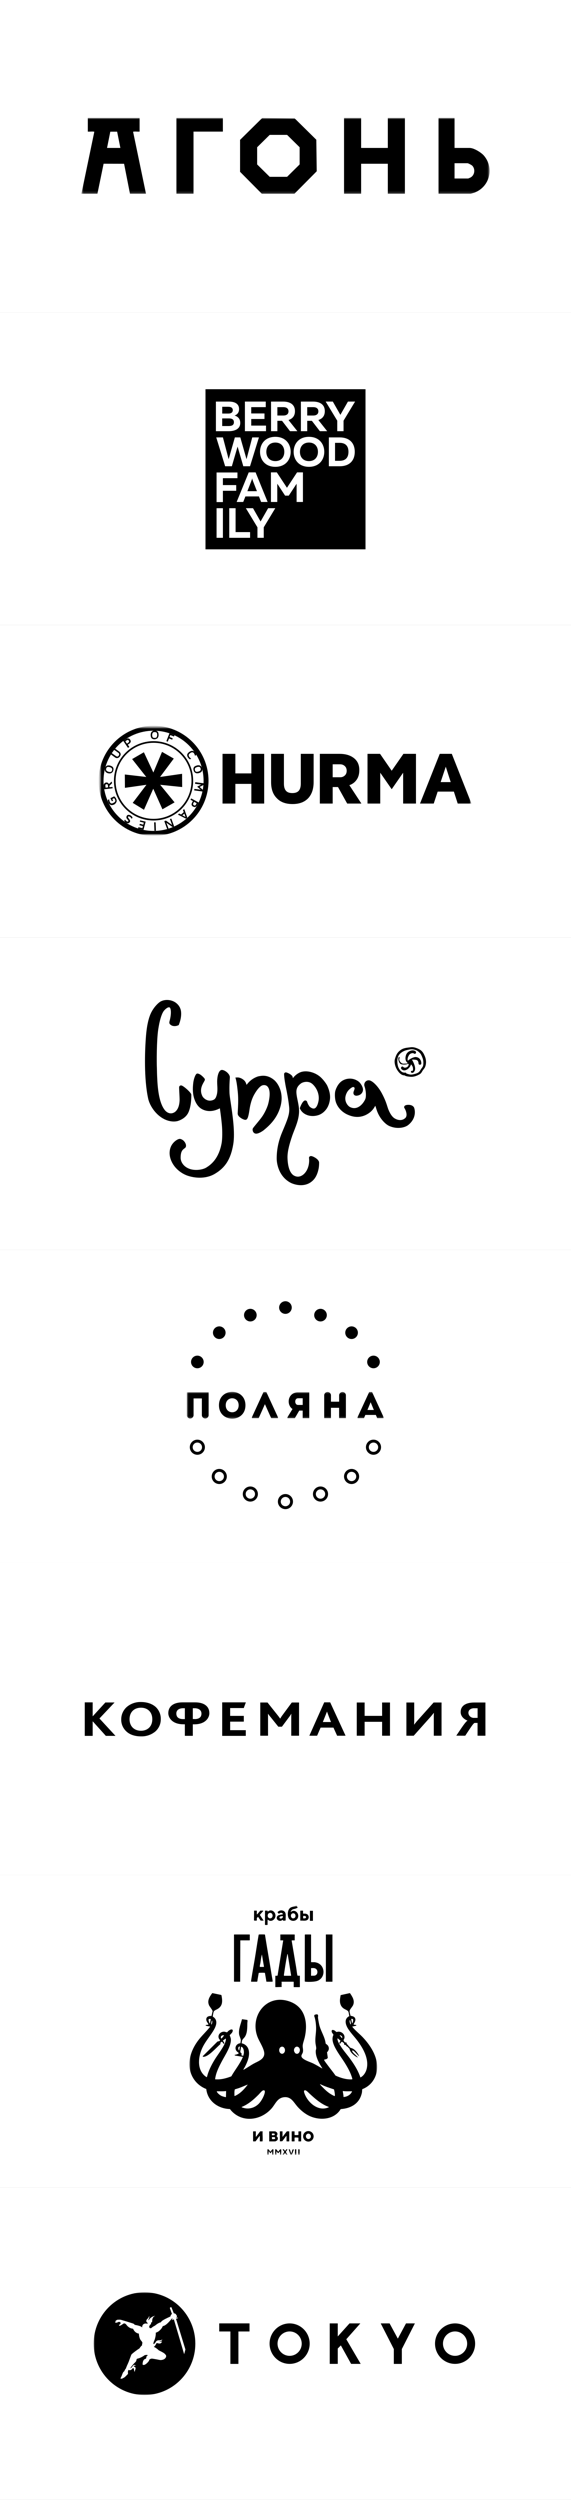
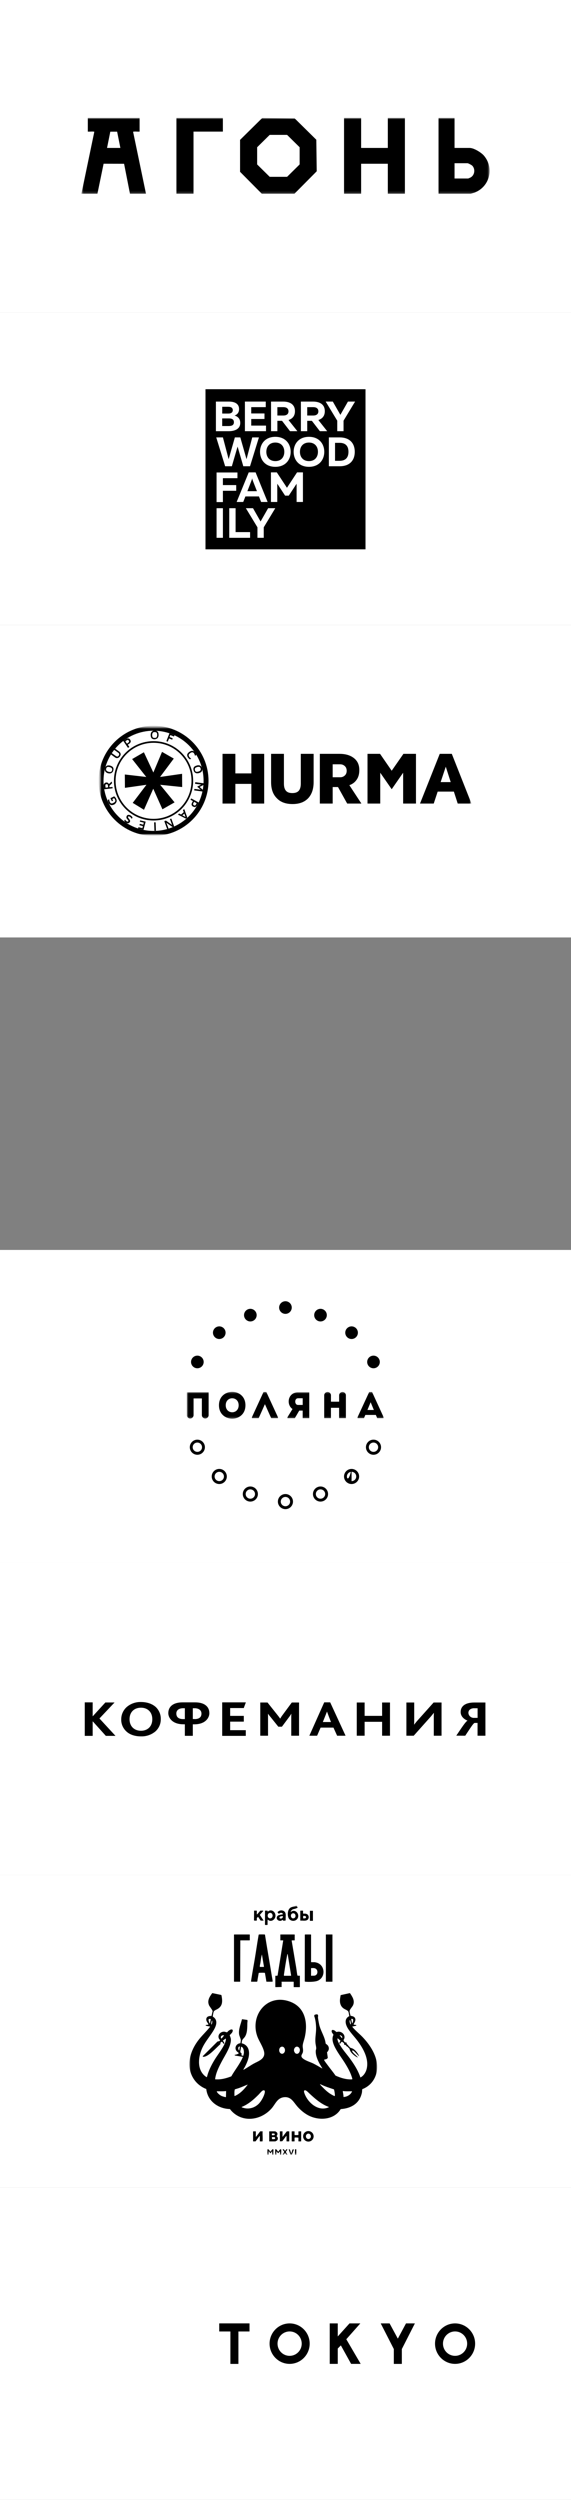
<svg xmlns="http://www.w3.org/2000/svg" width="256" height="1120" viewBox="0 0 256 1120" fill="none">
  <rect x="0" y="0" width="256" height="1120" fill="#808080" stroke="none" />
  <g clip-path="url(#clip0_4017_154127)">
    <path d="M256 0H0V140H256V0Z" fill="white" />
    <mask id="mask0_4017_154127" style="mask-type:luminance" maskUnits="userSpaceOnUse" x="36" y="52" width="184" height="35">
      <path d="M219.5 52.824H36.5V86.824H219.5V52.824Z" fill="white" />
    </mask>
    <g mask="url(#mask0_4017_154127)">
      <path d="M131.991 86.824H117.392L107.63 76.977V62.672L117.56 52.872L132.123 53.047L141.816 62.61L141.994 76.741L131.991 86.824ZM120.913 60.427L115.288 65.976V73.672L120.913 79.221H128.713L134.337 73.672V65.976L128.713 60.427H120.913Z" fill="black" />
      <path d="M36.5 86.824L42.23 59.3C42.287 58.827 42.242 59.008 41.889 58.963C41.111 58.863 40.174 59.034 39.371 58.963V52.824H62.585V58.963C61.782 59.034 60.845 58.863 60.066 58.963C59.714 59.008 59.668 58.827 59.726 59.3L65.456 86.824H58.276L55.633 73.377L46.45 73.351L43.677 86.822H36.5V86.824ZM47.988 66.283H53.972L52.513 58.987L49.457 58.994L47.988 66.283Z" fill="black" />
      <path d="M79.101 86.824V52.824H99.92V58.963H86.76V86.824H79.101Z" fill="black" />
      <path d="M154.249 86.824V52.824H161.908V66.283H173.873V52.824H181.532V86.824H173.873V73.365H161.908V86.824H154.249Z" fill="black" />
      <path d="M196.61 86.824V52.824H203.789V66.283H210.609C212.459 66.283 215.752 68.318 216.945 69.711C221.693 75.251 219.562 83.729 212.711 86.299L210.966 86.822H196.607L196.61 86.824ZM203.789 79.977H209.893C209.955 79.977 210.895 79.564 211.053 79.468C212.872 78.389 213.185 75.674 211.688 74.19C211.412 73.917 209.922 73.128 209.653 73.128H203.789V79.975V79.977Z" fill="black" />
    </g>
  </g>
  <g clip-path="url(#clip1_4017_154127)">
    <path d="M256 140H0V280H256V140Z" fill="white" />
    <path d="M163.87 246.115H92.13V174.375H163.87V246.115ZM97.094 240.952H99.938V227.685H97.094V240.952ZM102.779 240.952H112.122V238.393H105.623V227.685H102.779V240.952ZM110.23 227.685L115.424 236.251V240.952H118.246V236.251L123.42 227.685H120.217L116.825 233.636L113.434 227.685H110.23ZM97.094 224.947H99.936V219.888H105.905V217.328H99.936V214.239H106.456V211.681H97.094V224.947ZM106.097 224.896H109.047L110.031 222.415H116.097L117.062 224.896H119.988L114.588 211.632H111.518L106.097 224.896ZM121.471 224.896H124.314V216.711L127.82 222.056H129.47L132.977 216.729V224.896H135.817V211.632H133.184L128.653 218.53L124.104 211.632H121.471V224.896ZM113.048 214.267C113.11 214.621 113.205 214.97 113.332 215.307L115.194 220.065H110.911L112.744 215.307C112.888 214.974 112.99 214.624 113.048 214.267ZM123.452 195.705C118.871 195.705 116.581 198.916 116.581 202.428C116.581 205.939 118.871 209.15 123.452 209.15C128.033 209.15 130.324 205.937 130.324 202.428C130.324 198.919 128.033 195.705 123.452 195.705ZM138.521 195.705C133.939 195.705 131.648 198.916 131.648 202.428C131.648 205.939 133.942 209.15 138.521 209.15C143.099 209.15 145.389 205.937 145.389 202.428C145.389 198.919 143.099 195.705 138.521 195.705ZM100.94 208.893H103.949L106.517 200.084L109.084 208.893H112.096L116.086 195.966H113.093L110.525 205.734L107.738 195.966H105.298L102.511 205.734L99.943 195.966H96.95L100.94 208.893ZM147.44 208.893H152.276C156.876 208.893 159.055 206.176 159.055 202.428C159.055 198.68 156.876 195.966 152.276 195.966H147.44V208.893ZM123.452 198.272C126.137 198.272 127.467 200.156 127.467 202.428C127.467 204.7 126.15 206.586 123.452 206.586C120.755 206.586 119.406 204.697 119.406 202.428C119.406 200.159 120.755 198.272 123.452 198.272ZM138.521 198.272C141.199 198.272 142.545 200.156 142.545 202.428C142.545 204.7 141.218 206.586 138.521 206.586C135.823 206.586 134.474 204.697 134.474 202.428C134.474 200.159 135.823 198.272 138.521 198.272ZM152.276 198.403C154.844 198.403 156.229 199.768 156.229 202.428C156.229 205.088 154.844 206.456 152.276 206.456H150.21V198.403H152.276ZM96.799 193.191H102.502C104.814 193.191 107.714 192.481 107.714 189.467C107.714 187.517 106.482 186.549 105.176 186.171C106.349 185.772 107.185 184.824 107.185 183.271C107.184 180.996 105.42 179.916 102.598 179.916H96.799V193.191ZM134.899 193.178L137.743 193.184V188.538H139.826L143.41 193.184H146.688L142.727 188.179C144.338 187.665 145.626 186.511 145.626 184.236C145.626 180.882 142.936 179.916 140.358 179.916H134.899V193.178ZM109.802 193.178H119.26V190.675H112.644V187.719H118.576V185.237H112.644V182.411H119.146V179.911H109.802V193.178ZM121.516 193.178H124.359V188.533H126.445L130.025 193.178H133.319L129.342 188.179C130.954 187.665 132.242 186.511 132.242 184.236C132.242 180.882 129.552 179.916 126.975 179.916H121.516V193.178ZM151.202 188.478V193.178H154.024V188.478L159.199 179.911H155.996L152.604 185.862L149.212 179.911H146.009L151.202 188.478ZM102.611 187.458C103.747 187.458 104.867 187.727 104.867 189.166C104.867 190.605 103.729 190.871 102.46 190.871H99.621V187.458H102.611ZM127.107 182.411C128.302 182.411 129.342 182.941 129.342 184.287C129.342 185.633 128.302 186.165 127.107 186.165H124.359V182.411H127.107ZM140.502 182.411C141.694 182.411 142.737 182.941 142.737 184.287C142.737 185.633 141.694 186.165 140.502 186.165H137.743V182.411H140.502ZM102.356 182.247C103.606 182.247 104.364 182.739 104.364 183.763C104.364 184.787 103.582 185.279 102.502 185.279H99.64V182.247H102.356Z" fill="black" />
  </g>
  <g clip-path="url(#clip2_4017_154127)">
    <path d="M256 280H0V420H256V280Z" fill="white" />
    <mask id="mask1_4017_154127" style="mask-type:luminance" maskUnits="userSpaceOnUse" x="44" y="325" width="168" height="50">
      <path d="M211.405 325.467H44.595V374.181H211.405V325.467Z" fill="white" />
    </mask>
    <g mask="url(#mask1_4017_154127)">
      <mask id="mask2_4017_154127" style="mask-type:luminance" maskUnits="userSpaceOnUse" x="44" y="325" width="168" height="50">
        <path d="M211.405 325.467H44.595V374.181H211.405V325.467Z" fill="white" />
      </mask>
      <g mask="url(#mask2_4017_154127)">
        <path d="M81.629 346.68L71.763 348.097L77.913 339.86L72.647 336.849L68.754 346.104L64.506 337.026L59.241 340.082L65.568 348.097L55.966 346.99L56.011 352.969L65.656 351.596L59.506 359.7L64.55 362.8L68.71 353.367L72.824 362.579L78.267 359.479L71.807 351.596L81.674 352.614L81.629 346.68ZM51.232 360.409C50.967 360.542 50.701 360.63 50.435 360.674C50.214 360.719 49.993 360.719 49.816 360.674C49.639 360.63 49.462 360.542 49.329 360.453C49.197 360.364 49.064 360.232 48.975 360.099C48.887 359.966 48.798 359.833 48.71 359.656C48.533 359.302 48.4 358.859 48.356 358.372L48.931 358.106C48.975 358.549 49.064 358.992 49.241 359.302C49.285 359.434 49.374 359.523 49.418 359.612C49.462 359.7 49.551 359.789 49.639 359.833C49.728 359.922 49.86 359.966 49.949 359.966C50.082 359.966 50.214 359.966 50.347 359.922C50.524 359.877 50.701 359.833 50.878 359.7C51.099 359.612 51.232 359.479 51.365 359.39C51.498 359.257 51.586 359.169 51.63 359.08C51.674 358.992 51.719 358.859 51.719 358.77C51.719 358.637 51.719 358.549 51.674 358.46C51.63 358.372 51.586 358.239 51.542 358.15C51.453 357.973 51.321 357.796 51.144 357.574L50.347 357.973L50.701 358.726L50.17 358.992L49.506 357.619L51.188 356.777C51.586 357.087 51.896 357.442 52.073 357.884C52.161 358.062 52.205 358.194 52.25 358.372C52.294 358.504 52.294 358.682 52.294 358.859C52.294 359.036 52.25 359.213 52.161 359.39C52.073 359.567 51.984 359.744 51.807 359.877C51.719 360.143 51.498 360.276 51.232 360.409ZM50.48 353.19L46.719 353.589L46.542 352.127C46.498 351.684 46.542 351.33 46.763 351.064C46.94 350.799 47.25 350.622 47.604 350.577C48.179 350.533 48.577 350.754 48.798 351.286L50.126 350.134L50.214 350.932L49.02 352.083L49.108 352.703L50.435 352.57L50.48 353.19ZM48.489 352.747L48.4 351.994C48.356 351.773 48.312 351.596 48.223 351.463C48.135 351.33 47.958 351.286 47.736 351.33C47.515 351.374 47.338 351.419 47.294 351.596C47.25 351.729 47.206 351.906 47.25 352.172L47.338 352.924L48.489 352.747ZM48.533 346.459C48.223 346.37 47.958 346.282 47.781 346.149C47.559 346.016 47.427 345.883 47.294 345.75C47.206 345.617 47.117 345.44 47.073 345.263C47.029 345.086 47.029 344.909 47.029 344.776C47.029 344.599 47.073 344.466 47.117 344.289C47.161 344.067 47.206 343.934 47.25 343.757C47.294 343.58 47.427 343.492 47.515 343.359C47.648 343.226 47.781 343.137 47.958 343.049C48.135 342.96 48.356 342.916 48.577 342.916C48.843 342.916 49.108 342.916 49.374 343.004C49.683 343.093 49.905 343.182 50.126 343.314C50.347 343.447 50.48 343.58 50.612 343.713C50.701 343.846 50.789 344.023 50.834 344.2C50.878 344.377 50.878 344.554 50.878 344.687C50.878 344.864 50.834 344.997 50.789 345.174C50.745 345.352 50.701 345.484 50.612 345.662C50.524 345.794 50.435 345.927 50.303 346.06C50.17 346.193 50.037 346.282 49.86 346.37C49.683 346.459 49.506 346.503 49.241 346.503C49.108 346.547 48.843 346.503 48.533 346.459ZM48.71 345.794C48.975 345.883 49.197 345.883 49.418 345.883C49.595 345.883 49.772 345.839 49.86 345.75L50.126 345.484C50.17 345.396 50.214 345.263 50.259 345.086C50.303 344.953 50.303 344.864 50.303 344.776C50.303 344.687 50.303 344.599 50.259 344.466C50.214 344.377 50.17 344.244 50.082 344.156C49.993 344.067 49.905 343.979 49.728 343.89C49.595 343.802 49.374 343.757 49.152 343.669C48.887 343.58 48.666 343.58 48.444 343.58C48.267 343.58 48.09 343.624 48.002 343.713C47.869 343.802 47.825 343.89 47.736 343.979C47.692 344.067 47.648 344.2 47.604 344.377C47.559 344.51 47.559 344.599 47.559 344.687C47.559 344.776 47.559 344.864 47.604 344.997C47.648 345.13 47.692 345.219 47.781 345.307C47.869 345.396 48.002 345.484 48.135 345.573C48.312 345.662 48.489 345.706 48.71 345.794ZM51.498 339.284L49.728 338L50.126 337.424L51.94 338.709C52.205 338.886 52.471 338.974 52.648 338.974C52.869 338.93 53.046 338.797 53.223 338.532C53.4 338.266 53.489 338.044 53.444 337.823C53.4 337.602 53.267 337.424 52.958 337.203L51.144 335.919L51.542 335.343L53.312 336.627C53.754 336.937 53.975 337.292 54.064 337.69C54.152 338.089 54.02 338.487 53.754 338.886C53.444 339.284 53.135 339.55 52.736 339.594C52.338 339.727 51.896 339.594 51.498 339.284ZM57.382 335.077L55.258 331.933L56.453 331.136C56.807 330.87 57.161 330.782 57.515 330.826C57.825 330.87 58.135 331.047 58.356 331.402C58.577 331.756 58.665 332.066 58.577 332.376C58.489 332.686 58.267 332.996 57.913 333.217L57.294 333.616L58.002 334.634L57.382 335.077ZM56.896 333.173L57.471 332.774C57.736 332.597 57.869 332.464 57.869 332.287C57.913 332.154 57.869 331.977 57.736 331.8C57.603 331.623 57.471 331.534 57.338 331.49C57.205 331.446 56.984 331.534 56.763 331.712L56.188 332.11L56.896 333.173ZM67.559 329.231C67.559 328.921 67.603 328.656 67.692 328.434C67.78 328.213 67.869 328.036 68.001 327.859C68.134 327.726 68.267 327.593 68.4 327.549C68.577 327.46 68.71 327.416 68.886 327.371C69.019 327.327 69.196 327.327 69.373 327.327C69.55 327.327 69.727 327.371 69.86 327.371C69.993 327.416 70.17 327.46 70.347 327.549C70.524 327.637 70.656 327.77 70.745 327.903C70.877 328.036 70.966 328.213 71.01 328.479C71.055 328.7 71.099 328.966 71.099 329.276C71.099 329.586 71.055 329.851 70.966 330.073C70.877 330.294 70.789 330.471 70.656 330.649C70.524 330.782 70.391 330.914 70.214 330.959C70.037 331.047 69.904 331.092 69.727 331.136C69.594 331.224 69.462 331.224 69.285 331.224C69.108 331.224 68.931 331.18 68.798 331.18C68.665 331.136 68.488 331.092 68.311 331.003C68.134 330.914 68.001 330.782 67.913 330.649C67.825 330.516 67.736 330.339 67.647 330.073C67.559 329.807 67.559 329.541 67.559 329.231ZM68.223 329.276C68.223 329.541 68.223 329.807 68.311 329.984C68.356 330.161 68.444 330.294 68.532 330.383C68.621 330.471 68.754 330.516 68.886 330.56C69.019 330.604 69.152 330.604 69.285 330.604H69.639C69.727 330.604 69.816 330.56 69.948 330.516C70.037 330.471 70.125 330.383 70.214 330.294C70.258 330.206 70.347 330.073 70.391 329.896C70.435 329.719 70.479 329.541 70.479 329.32C70.479 329.054 70.479 328.789 70.391 328.611C70.347 328.434 70.258 328.301 70.17 328.213C70.081 328.124 69.948 328.08 69.816 328.036C69.683 327.991 69.55 327.991 69.417 327.991H69.108C69.019 327.991 68.931 328.036 68.798 328.08C68.621 328.124 68.532 328.213 68.488 328.301C68.444 328.39 68.356 328.523 68.311 328.7C68.267 328.833 68.223 329.01 68.223 329.276ZM74.594 332.066L75.966 328.523L78.222 329.409L78.001 329.984L76.364 329.32L76.01 330.206L77.426 330.782L77.205 331.402L75.789 330.826L75.214 332.287L74.594 332.066ZM84.24 337.469C84.373 337.292 84.594 337.07 84.859 336.893C85.125 336.716 85.346 336.583 85.612 336.494C85.833 336.406 86.054 336.406 86.231 336.406C86.408 336.406 86.585 336.45 86.762 336.539C86.939 336.627 87.072 336.716 87.16 336.804C87.293 336.893 87.382 337.026 87.47 337.203C87.691 337.513 87.868 337.867 87.957 338.266L87.426 338.62C87.337 338.222 87.205 337.867 87.028 337.602C86.939 337.469 86.851 337.336 86.762 337.247C86.674 337.159 86.541 337.114 86.408 337.07C86.275 337.026 86.098 337.026 85.921 337.07C85.745 337.114 85.523 337.247 85.302 337.38C85.081 337.557 84.904 337.69 84.771 337.867C84.638 338 84.594 338.177 84.594 338.31C84.594 338.443 84.594 338.576 84.638 338.709C84.683 338.842 84.771 338.974 84.859 339.107C85.081 339.417 85.346 339.639 85.7 339.86L85.169 340.214C84.815 339.993 84.55 339.727 84.329 339.417C84.24 339.284 84.152 339.107 84.063 338.974C84.019 338.842 83.975 338.664 83.93 338.487C83.93 338.31 83.93 338.133 83.975 337.956C83.975 337.823 84.107 337.646 84.24 337.469ZM88.266 342.96C88.576 342.872 88.842 342.827 89.063 342.872C89.328 342.872 89.505 342.916 89.682 343.004C89.859 343.093 89.992 343.182 90.125 343.314C90.258 343.447 90.346 343.58 90.39 343.713C90.479 343.846 90.523 344.023 90.567 344.2C90.612 344.377 90.656 344.554 90.656 344.687C90.656 344.864 90.656 344.997 90.612 345.174C90.567 345.352 90.479 345.529 90.39 345.662C90.302 345.794 90.125 345.927 89.904 346.06C89.682 346.193 89.461 346.282 89.151 346.37C88.842 346.459 88.576 346.459 88.355 346.459C88.09 346.459 87.912 346.414 87.736 346.326C87.559 346.237 87.426 346.149 87.293 346.016C87.16 345.883 87.072 345.75 86.983 345.617C86.895 345.484 86.851 345.307 86.806 345.13C86.762 344.953 86.718 344.776 86.718 344.643C86.718 344.466 86.718 344.333 86.762 344.156C86.806 343.979 86.895 343.802 86.983 343.669C87.072 343.536 87.249 343.403 87.47 343.27C87.691 343.137 87.957 343.049 88.266 342.96ZM88.444 343.624C88.178 343.713 87.957 343.802 87.78 343.89C87.603 343.979 87.514 344.112 87.426 344.244C87.382 344.377 87.337 344.51 87.337 344.599C87.337 344.732 87.337 344.864 87.382 344.997C87.426 345.13 87.47 345.219 87.47 345.307C87.514 345.396 87.559 345.484 87.647 345.573C87.736 345.662 87.824 345.706 87.913 345.75C88.001 345.794 88.178 345.794 88.311 345.794C88.488 345.794 88.665 345.75 88.886 345.706C89.151 345.617 89.373 345.529 89.55 345.44C89.727 345.352 89.815 345.219 89.904 345.086C89.948 344.953 89.992 344.82 89.992 344.732C89.992 344.599 89.992 344.466 89.948 344.333C89.904 344.2 89.859 344.112 89.859 344.023C89.815 343.934 89.771 343.846 89.682 343.757C89.594 343.669 89.505 343.624 89.417 343.58C89.328 343.536 89.151 343.536 89.019 343.536C88.842 343.536 88.665 343.536 88.444 343.624ZM87.559 350.444L91.32 350.932L91.231 351.684L89.505 352.57L90.921 353.854L90.833 354.607L87.072 354.12L87.16 353.456L89.948 353.81L88.399 352.437L90.213 351.507L87.426 351.153L87.559 350.444ZM85.745 357.707L89.063 359.523L88.399 360.763C88.178 361.162 87.912 361.427 87.603 361.516C87.293 361.605 86.939 361.56 86.585 361.383C86.231 361.206 86.01 360.94 85.921 360.63C85.833 360.32 85.921 359.966 86.143 359.567L86.497 358.903L85.391 358.283L85.745 357.707ZM87.028 359.213L86.718 359.789C86.585 360.054 86.541 360.276 86.585 360.409C86.629 360.542 86.762 360.675 86.939 360.807C87.116 360.896 87.293 360.94 87.426 360.896C87.559 360.852 87.736 360.719 87.868 360.453L88.178 359.877L87.028 359.213ZM82.603 362.49L83.975 366.299L83.399 366.786L79.771 364.97L80.302 364.483L81.187 364.926L82.382 363.863L82.028 362.933L82.603 362.49ZM82.647 364.527L81.762 365.28L83.178 366.033L82.647 364.527ZM76.807 366.742L78.09 370.285L77.382 370.55L74.594 368.602L75.568 371.215L74.948 371.436L73.665 367.893L74.373 367.627L77.161 369.62L76.187 366.963L76.807 366.742ZM69.771 368.425L69.904 372.189L69.24 372.233L69.108 368.425H69.771ZM65.302 368.115L64.329 371.79L61.895 371.17L62.072 370.595L63.842 371.037L64.064 370.107L62.515 369.709L62.692 369.089L64.24 369.487L64.462 368.557L62.692 368.115L62.825 367.539L65.302 368.115ZM58.179 368.336C57.958 368.646 57.736 368.823 57.382 368.823C57.073 368.823 56.763 368.735 56.409 368.513C56.143 368.336 55.878 368.07 55.701 367.716L56.055 367.14C56.188 367.45 56.409 367.716 56.674 367.893C56.851 368.026 57.028 368.07 57.161 368.115C57.338 368.115 57.426 368.07 57.515 367.937C57.603 367.849 57.603 367.716 57.515 367.583C57.426 367.45 57.338 367.317 57.205 367.185C57.073 367.052 56.94 366.875 56.851 366.742C56.719 366.565 56.674 366.387 56.674 366.166C56.674 365.945 56.719 365.723 56.896 365.457C57.073 365.192 57.294 365.059 57.603 365.059C57.913 365.059 58.223 365.147 58.533 365.325C58.931 365.59 59.241 365.9 59.418 366.299L59.019 366.875C58.887 366.476 58.665 366.21 58.312 365.989C57.869 365.723 57.559 365.679 57.426 365.9V366.21C57.471 366.343 57.515 366.432 57.603 366.565C57.692 366.697 57.825 366.786 57.913 366.963C58.002 367.096 58.135 367.229 58.179 367.362C58.267 367.495 58.312 367.627 58.312 367.805C58.356 367.982 58.312 368.159 58.179 368.336Z" fill="black" />
        <path d="M68.842 367.229C78.446 367.229 86.231 359.437 86.231 349.824C86.231 340.212 78.446 332.42 68.842 332.42C59.238 332.42 51.453 340.212 51.453 349.824C51.453 359.437 59.238 367.229 68.842 367.229Z" stroke="black" stroke-width="0.738" stroke-miterlimit="10" />
        <path d="M68.842 373.384C81.842 373.384 92.381 362.836 92.381 349.824C92.381 336.812 81.842 326.264 68.842 326.264C55.842 326.264 45.303 336.812 45.303 349.824C45.303 362.836 55.842 373.384 68.842 373.384Z" stroke="black" stroke-width="2.214" stroke-miterlimit="10" />
        <path d="M99.771 360.01V337.734H105.523V346.503H112.691V337.734H118.443V360.01H112.691V351.197H105.523V360.01H99.771ZM121.54 350.4V337.734H127.292V351.109C127.292 352.526 127.602 353.589 128.221 354.297C128.841 355.006 129.77 355.316 131.097 355.316C132.38 355.316 133.354 354.962 133.929 354.297C134.549 353.589 134.858 352.526 134.858 351.109V337.734H140.61V350.4C140.61 353.5 139.77 355.936 138.133 357.663C136.451 359.39 134.15 360.232 131.142 360.232C128.133 360.232 125.788 359.39 124.151 357.663C122.381 355.936 121.54 353.544 121.54 350.4ZM143.398 360.01V337.734H152.159C154.858 337.734 157.026 338.354 158.663 339.639C160.3 340.923 161.097 342.694 161.097 344.997C161.097 346.769 160.698 348.23 159.858 349.382C159.061 350.533 157.955 351.33 156.628 351.773L162.026 360.01H155.654L151.539 352.614H149.15V360.01H143.398ZM149.15 348.23H152.557C153.353 348.23 154.017 347.964 154.592 347.433C155.168 346.902 155.433 346.193 155.433 345.352C155.433 344.466 155.168 343.757 154.592 343.226C154.017 342.694 153.353 342.429 152.557 342.429H149.15V348.23ZM164.769 360.01V337.734H170.388L175.61 345.307L180.875 337.734H186.494V360.01H180.742V346.193L175.61 353.589L170.477 346.193V360.01H164.769ZM188.308 360.01L197.158 337.734H202.556L211.361 360.01H205.211L203.485 354.652H196.229L194.459 360.01H188.308ZM197.556 350.4H202.069L199.857 343.491L197.556 350.4Z" fill="black" />
      </g>
    </g>
  </g>
  <g clip-path="url(#clip3_4017_154127)">
    <path d="M256 420H0V560H256V420Z" fill="white" />
    <path d="M143.047 482.043C141.181 480.61 137.897 479.436 135.1 480.248C133.804 480.624 132.346 481.678 131.384 482.938C131.352 482.98 131.317 483.026 131.285 483.069C131.262 482.858 131.242 482.693 131.236 482.63C131.102 481.536 128.781 480.447 128.163 480.444C128.155 480.444 128.146 480.444 128.14 480.444C127.717 480.464 127.389 480.781 127.378 481.188C127.332 482.744 128.036 486.406 128.117 486.819C128.152 486.987 128.195 487.209 128.25 487.48C128.578 489.081 129.259 492.415 129.627 495.838C129.969 499.02 129.039 501.226 126.552 507.122L126.514 507.213C124.836 511.191 124.03 515.106 124.053 519.178C124.059 519.919 124.262 526.504 130.033 529.764C130.943 530.28 132.795 530.975 134.859 530.987C136.859 530.998 139.059 530.368 140.807 528.311C141.749 527.202 142.456 525.564 142.85 523.578C143.001 522.811 143.07 521.959 143.067 520.896C143.062 519.397 140.418 518.033 139.578 517.939C138.992 517.873 138.644 518.204 138.557 518.563L138.526 518.691L138.543 518.822C138.847 521.204 138.14 524.567 135.873 526.316C135.155 526.872 133.685 527.664 131.911 526.749C130.097 525.815 129.024 522.994 128.897 518.808C128.798 515.568 130.076 511.692 130.839 509.378L130.92 509.136C131.195 508.301 131.537 507.429 131.9 506.503C133.036 503.614 134.32 500.337 134.047 496.809C133.94 495.421 133.653 494.051 133.401 492.84C133.305 492.375 133.213 491.942 133.143 491.555C132.749 489.363 132.792 488.266 133.311 487.212C133.653 486.517 134.299 485.827 135.128 485.266C135.563 484.972 138.192 483.878 140.192 485.767C142.308 487.765 143.32 490.765 142.775 493.415C142.398 495.245 141.752 496.382 140.96 496.615C140.239 496.829 139.363 496.311 138.766 495.738L138.728 495.684C138.52 495.387 137.966 494.604 137.752 493.783C137.604 493.213 137.172 493.019 136.844 493.019C135.61 493.031 134.494 496.271 134.485 496.302L134.427 496.539L134.529 496.761C135.543 499.018 138.294 500.323 141.224 499.935C142.554 499.759 144.522 499.263 146.247 496.994C147.656 495.142 148.007 492.657 147.992 491.478C147.972 489.905 147.572 488.303 146.731 486.437C146.491 485.901 145.018 483.536 143.059 482.034" fill="black" />
    <path d="M102.894 489.87C102.784 486.636 102.941 484.382 103.019 483.296C103.045 482.923 103.06 482.718 103.057 482.584C103.022 481.171 100.999 479.478 99.602 479.35C99.37 479.327 99.022 479.373 98.665 479.709C97.767 480.555 97.248 482.872 97.376 485.451C97.376 485.641 97.393 485.898 97.41 486.203C97.474 487.266 97.584 489.044 97.19 490.494C96.735 492.167 96.219 492.737 94.883 493.033C92.619 493.538 91.063 491.688 90.848 491.304C89.266 488.448 90.657 486.04 91.402 484.747C91.654 484.311 91.805 484.049 91.843 483.775C91.889 483.433 91.689 483.188 91.555 483.026C91.541 483.006 89.947 481.094 88.611 480.977L88.361 480.954L88.15 481.085C87.529 481.47 86.871 483.436 86.669 484.963C86.28 487.916 86.437 490.352 87.15 492.412C87.915 494.623 89.092 496.153 90.645 496.963C92.99 498.182 95.724 498.037 98.573 496.547C98.958 499.197 99.257 501.642 99.46 503.819C99.741 506.814 99.697 510.321 99.361 512.156C98.112 518.961 94.813 521.671 92.442 523.116C90.845 524.09 87.132 524.731 84.321 523.406C81.846 522.241 80.976 520.144 80.982 518.699C80.993 515.815 81.874 515.14 82.582 514.598C82.761 514.462 82.944 514.319 83.109 514.154L83.19 514.071L83.243 513.969C83.802 512.855 82.735 511.193 81.738 510.638C81.422 510.461 80.99 510.219 80.501 510.247C79.588 510.301 77.341 511.698 76.477 514.069C75.156 517.707 77.132 521.018 78.046 522.272C79.472 524.236 81.695 525.888 83.99 526.695C85.541 527.239 87.454 527.621 89.46 527.632C91.732 527.644 94.124 527.182 96.237 525.945C101.042 523.138 103.457 519.292 104.575 512.666C105.46 507.415 104.245 499.351 103.442 494.016C103.155 492.104 102.926 490.594 102.903 489.876" fill="black" />
    <path d="M79.921 502.163C82.825 501.169 84.007 499.393 84.454 498.427C85.949 495.188 85.773 490.466 85.77 490.417C85.732 489.517 82.268 486.468 81.338 486.306C80.915 486.231 80.529 486.428 80.376 486.796C80.28 487.024 80.271 487.141 80.393 489.446C80.465 490.808 80.555 492.506 80.515 493.193C80.379 495.512 79.692 497.182 78.497 498.137C76.686 499.468 74.95 498.627 73.929 497.396C71.984 495.045 70.837 490.432 70.518 483.678L70.498 483.245C70.405 481.678 70.37 480.131 70.347 478.666C70.208 476.084 70.202 466.063 70.944 461.193C71.547 457.243 72.393 454.402 73.376 453.006C73.97 452.222 75.202 451.068 75.984 451.322C76.628 451.53 76.973 453.98 76.051 457.349C75.738 458.488 75.987 458.862 76.892 459.403L76.967 459.449C77.289 459.642 78.573 459.982 79.871 459.366L80.138 459.241L80.242 458.967C80.938 457.152 81.26 455.502 81.222 453.918C81.181 452.12 80.512 450.684 79.178 449.529C77.28 447.885 74.21 447.515 72.037 448.672C71.086 449.179 68.558 451.439 67.254 454.864C65.784 458.722 65.472 463.618 65.303 466.248L65.28 466.595C65.043 470.277 64.419 483.012 66.434 492.224C67.045 495.019 69.387 498.992 73.086 501.103C74.819 502.095 76.515 502.454 77.889 502.46C78.695 502.465 79.39 502.348 79.918 502.166" fill="black" />
    <path d="M185.727 496.438C185.458 495.638 184.661 495.113 183.542 495.002C183.47 494.994 181.768 494.834 181.307 495.618C181.142 495.903 181.16 496.245 181.357 496.51C181.777 497.08 182.968 499.724 181.704 500.901C179.893 502.591 177.534 501.565 176.539 500.787C175.087 499.65 174.078 497.162 173.707 495.854C173.148 494.079 172.571 492.398 171.18 489.802C169.415 486.511 166.992 484.285 165.67 484.034C165.009 483.906 164.36 484.106 163.896 484.573C163.403 485.072 163.203 485.792 163.366 486.499L163.389 486.579C164.194 488.856 164.151 491.218 163.864 492.167C163.632 492.928 162.36 495.284 160.296 496.156C159.206 496.615 158.067 496.558 156.911 495.98C156.371 495.712 155.418 494.823 155.006 493.478C154.595 492.138 154.815 490.714 155.658 489.246C156.235 488.243 157.905 486.835 158.47 487.009C158.824 487.12 158.896 487.274 158.919 487.323C159.038 487.579 158.969 488.012 158.711 488.611L158.673 488.699C158.554 488.992 158.198 489.882 158.754 490.497C159.308 491.113 160.227 490.873 160.621 490.771L160.777 490.731C162.374 490.204 162.899 488.816 162.708 487.75C162.482 486.485 161.464 485.091 160.85 484.616C158.05 482.444 154.54 483.097 152.656 484.812C151.119 486.214 150.357 488.411 150.232 489.257C150.122 489.99 149.998 492.307 150.731 494.184C151.919 497.222 154.479 498.709 155.235 499.094C158.928 500.978 162.374 500.83 165.484 498.647C166.852 497.686 167.722 496.43 168.247 495.375C168.426 495.888 168.623 496.481 168.821 497.114C170.099 501.18 172.887 503.719 174.452 504.431C175.815 505.055 177.218 505.323 178.516 505.329C180.412 505.34 182.084 504.793 183.081 503.984C186.014 501.602 186.371 498.533 185.722 496.438" fill="black" />
    <path d="M122.847 483.815C119.9 481.396 117.317 481.923 115.929 482.205L115.717 482.248L115.618 482.274C112.932 483.197 111.424 484.844 110.549 486.055C110.381 485.457 110.143 484.864 109.827 484.439C109.19 483.579 107.72 482.673 106.471 482.721L105.543 482.755L105.781 483.639C106.187 485.14 106.627 488.942 106.726 490.771C106.868 493.418 106.714 496.071 106.624 497.655C106.593 498.214 106.569 498.59 106.569 498.815C106.543 499.271 106.737 499.727 107.143 500.177C107.88 500.987 109.308 501.702 109.961 501.722H110.004H110.048C110.813 501.659 111.297 500.969 111.827 497.37C112.016 496.088 112.459 493.091 113.961 490.406C115.334 487.95 116.755 486.417 117.856 486.197C118.433 486.083 119.253 486.089 119.905 486.759C120.592 487.466 121.552 489.412 120.259 494.512C119.914 495.877 118.891 498.251 117.61 500.143C116.969 501.086 115.862 502.426 114.972 503.5C114.082 504.577 113.569 505.201 113.375 505.537C113.146 505.936 113.259 506.634 113.5 507.082C113.761 507.563 114.189 507.854 114.708 507.897C114.752 507.9 114.795 507.902 114.839 507.902C116.053 507.908 117.763 506.737 118.34 506.267C120.952 504.135 124.143 501.052 125.636 496.1C127.543 489.762 124.647 485.294 122.847 483.815Z" fill="black" />
    <path d="M190.559 473.457C190.005 472.041 189.408 470.884 188.023 470.146C186.93 469.565 185.513 469.02 184.24 469.183C182.411 469.417 180.881 469.437 179.414 470.582C178.008 471.679 177.597 472.699 177.09 474.355C176.643 475.817 177.116 477.603 177.832 478.945C178.461 480.122 179.785 481.781 181.208 481.775C181.258 481.775 181.301 481.769 181.345 481.761C181.959 482.277 183.13 482.317 183.846 482.402C185.374 482.587 186.849 482.034 188.179 481.268C188.655 480.994 189.043 480.461 189.287 479.988C189.646 479.296 190.26 478.783 190.565 478.076C191.176 476.649 191.112 474.859 190.565 473.457M189.127 478.487C188.785 478.906 188.547 479.344 188.257 479.789C187.895 480.339 187.304 480.729 186.669 480.932C185.936 481.165 184.985 481.453 184.217 481.447C183.388 481.444 182.185 480.855 182.197 481C182.15 480.424 181.971 480.641 181.127 480.541C179.681 480.47 178.605 478.592 178.362 477.43C178.061 476.002 177.994 474.802 178.469 473.44C179.005 471.907 180.846 470.79 182.426 470.442C183.058 470.303 183.765 470.126 184.411 470.098C185.165 470.063 186.049 470.291 186.73 470.591C187.318 470.85 187.75 471.294 188.226 471.736C188.713 472.186 188.994 472.924 189.255 473.52C189.614 474.346 189.808 475.153 189.814 476.053C189.82 477.036 189.762 477.717 189.133 478.49" fill="black" />
    <path d="M186.507 473.574C185.51 473.477 183.577 474.471 182.875 475.258C182.446 474.255 183.165 473.089 183.36 472.733C183.728 472.061 184.965 471.516 185.632 472.024C186.264 472.505 186.893 471.448 186.267 470.969C185.012 470.015 182.867 470.961 182.232 472.226C181.626 473.431 181.51 475.318 182.696 476.13C182.702 476.155 182.71 476.181 182.719 476.207C182.667 476.628 182.081 476.474 181.023 476.551C179.965 476.628 179.223 475.603 179.041 474.95C178.858 474.295 179.484 473.502 178.945 473.582C178.406 473.662 178.452 475.588 179.426 476.554C179.974 477.096 182.351 477.05 182.899 476.574C183.577 476.751 183.023 477.617 182.719 477.911C182.328 478.287 181.264 478.592 180.817 478.025C180.328 477.401 179.446 478.27 179.931 478.885C181.252 480.569 183.742 478.748 184.241 476.93C184.27 476.919 184.301 476.908 184.331 476.893C184.641 477.244 184.904 477.634 185.055 478.079C185.151 478.364 185.313 479.501 184.968 479.783C184.574 479.515 183.875 480.136 184.391 480.515C185.209 481.111 185.997 479.883 186.09 479.179C186.328 477.403 184.783 474.887 184.716 474.805C185.113 474.608 185.872 474.773 186.235 474.79C187.203 474.839 187.646 475.571 187.644 476.435C187.638 477.221 188.884 477.23 188.89 476.44C188.898 475.027 188.055 473.728 186.507 473.579" fill="black" />
  </g>
  <g clip-path="url(#clip4_4017_154127)">
    <path d="M256 560H0V700H256V560Z" fill="white" />
    <path d="M167.45 644.995C165.58 644.995 164.064 646.511 164.064 648.381C164.064 650.251 165.58 651.767 167.45 651.767C169.319 651.767 170.835 650.251 170.835 648.381C170.835 646.511 169.319 644.995 167.45 644.995ZM167.45 650.472C166.299 650.472 165.358 649.532 165.358 648.381C165.358 647.23 166.299 646.29 167.45 646.29C168.6 646.29 169.541 647.23 169.541 648.381C169.541 649.532 168.6 650.472 167.45 650.472Z" fill="black" />
-     <path d="M157.624 658.106C155.755 658.106 154.239 659.622 154.239 661.492C154.239 663.362 155.755 664.878 157.624 664.878C159.494 664.878 161.01 663.362 161.01 661.492C161.01 659.622 159.483 658.106 157.624 658.106ZM157.624 663.583C156.474 663.583 155.533 662.643 155.533 661.492C155.533 660.341 156.474 659.401 157.624 659.401C158.775 659.401 159.716 660.341 159.716 661.492C159.716 662.643 158.775 663.583 157.624 663.583Z" fill="black" />
+     <path d="M157.624 658.106C155.755 658.106 154.239 659.622 154.239 661.492C154.239 663.362 155.755 664.878 157.624 664.878C159.494 664.878 161.01 663.362 161.01 661.492C161.01 659.622 159.483 658.106 157.624 658.106ZC156.474 663.583 155.533 662.643 155.533 661.492C155.533 660.341 156.474 659.401 157.624 659.401C158.775 659.401 159.716 660.341 159.716 661.492C159.716 662.643 158.775 663.583 157.624 663.583Z" fill="black" />
    <path d="M143.695 665.974C141.825 665.974 140.309 667.489 140.309 669.359C140.309 671.23 141.825 672.745 143.695 672.745C145.565 672.745 147.081 671.23 147.081 669.359C147.081 667.489 145.565 665.974 143.695 665.974ZM143.695 671.451C142.544 671.451 141.603 670.51 141.603 669.359C141.603 668.209 142.544 667.268 143.695 667.268C144.846 667.268 145.786 668.209 145.786 669.359C145.786 670.51 144.846 671.451 143.695 671.451Z" fill="black" />
    <path d="M88.482 644.995C86.612 644.995 85.096 646.511 85.096 648.381C85.096 650.251 86.612 651.767 88.482 651.767C90.352 651.767 91.868 650.251 91.868 648.381C91.868 646.511 90.352 644.995 88.482 644.995ZM88.482 650.472C87.331 650.472 86.391 649.532 86.391 648.381C86.391 647.23 87.331 646.29 88.482 646.29C89.632 646.29 90.573 647.23 90.573 648.381C90.584 649.532 89.644 650.472 88.482 650.472Z" fill="black" />
    <path d="M98.307 658.106C96.437 658.106 94.921 659.622 94.921 661.492C94.921 663.362 96.437 664.878 98.307 664.878C100.177 664.878 101.693 663.362 101.693 661.492C101.693 659.622 100.177 658.106 98.307 658.106ZM98.307 663.583C97.156 663.583 96.216 662.643 96.216 661.492C96.216 660.341 97.156 659.401 98.307 659.401C99.458 659.401 100.398 660.341 100.398 661.492C100.409 662.643 99.469 663.583 98.307 663.583Z" fill="black" />
    <path d="M112.238 665.974C110.368 665.974 108.852 667.489 108.852 669.359C108.852 671.23 110.368 672.745 112.238 672.745C114.108 672.745 115.624 671.23 115.624 669.359C115.624 667.489 114.108 665.974 112.238 665.974ZM112.238 671.451C111.087 671.451 110.147 670.51 110.147 669.359C110.147 668.209 111.087 667.268 112.238 667.268C113.389 667.268 114.329 668.209 114.329 669.359C114.34 670.51 113.4 671.451 112.238 671.451Z" fill="black" />
    <path d="M127.972 669.359C126.101 669.359 124.586 670.875 124.586 672.745C124.586 674.615 126.101 676.131 127.972 676.131C129.841 676.131 131.357 674.615 131.357 672.745C131.357 670.875 129.83 669.359 127.972 669.359ZM127.972 674.836C126.821 674.836 125.88 673.896 125.88 672.745C125.88 671.594 126.821 670.654 127.972 670.654C129.122 670.654 130.062 671.594 130.062 672.745C130.062 673.896 129.122 674.836 127.972 674.836Z" fill="black" />
    <path d="M167.45 613.018C169.01 613.018 170.283 611.746 170.283 610.186C170.283 608.626 169.01 607.353 167.45 607.353C165.89 607.353 164.618 608.626 164.618 610.186C164.618 611.746 165.89 613.018 167.45 613.018Z" fill="black" />
    <path d="M157.625 599.906C159.185 599.906 160.457 598.634 160.457 597.074C160.457 595.514 159.185 594.241 157.625 594.241C156.065 594.241 154.792 595.514 154.792 597.074C154.792 598.634 156.065 599.906 157.625 599.906Z" fill="black" />
    <path d="M143.694 592.04C145.254 592.04 146.527 590.767 146.527 589.207C146.527 587.647 145.254 586.375 143.694 586.375C142.134 586.375 140.862 587.647 140.862 589.207C140.862 590.767 142.134 592.04 143.694 592.04Z" fill="black" />
    <path d="M88.481 613.018C90.042 613.018 91.314 611.746 91.314 610.186C91.314 608.626 90.042 607.353 88.481 607.353C86.921 607.353 85.649 608.626 85.649 610.186C85.66 611.746 86.921 613.018 88.481 613.018Z" fill="black" />
    <path d="M98.307 599.906C99.867 599.906 101.139 598.634 101.139 597.074C101.139 595.514 99.867 594.241 98.307 594.241C96.747 594.241 95.474 595.514 95.474 597.074C95.486 598.634 96.747 599.906 98.307 599.906Z" fill="black" />
    <path d="M112.237 592.04C113.797 592.04 115.07 590.767 115.07 589.207C115.07 587.647 113.797 586.375 112.237 586.375C110.677 586.375 109.405 587.647 109.405 589.207C109.416 590.767 110.677 592.04 112.237 592.04Z" fill="black" />
    <path d="M127.971 588.643C129.532 588.643 130.804 587.371 130.804 585.811C130.804 584.251 129.532 582.978 127.971 582.978C126.411 582.978 125.139 584.251 125.139 585.811C125.139 587.371 126.411 588.643 127.971 588.643Z" fill="black" />
    <mask id="mask3_4017_154127" style="mask-type:luminance" maskUnits="userSpaceOnUse" x="83" y="623" width="90" height="13">
      <path d="M172.248 623.415H83.752V635.694H172.248V623.415Z" fill="white" />
    </mask>
    <g mask="url(#mask3_4017_154127)">
      <path d="M83.752 634.006C83.752 634.836 84.427 635.522 85.268 635.522C86.098 635.522 86.784 634.847 86.784 634.006V626.527H90.502V634.006C90.502 634.836 91.177 635.522 92.017 635.522C92.858 635.522 93.533 634.847 93.533 634.006V623.805H83.763V634.006H83.752Z" fill="black" />
      <path d="M98.169 629.58C98.169 637.602 110.042 637.602 110.042 629.58C110.031 621.581 98.169 621.581 98.169 629.58ZM101.201 629.58C101.201 625.409 106.999 625.409 106.999 629.58C107.01 633.785 101.201 633.785 101.201 629.58Z" fill="black" />
      <path d="M131.141 631.273L128.873 634.947V635.378H132.182L134.162 631.97H135.7V635.378H138.655V623.805H133.576C129.039 623.816 128.221 629.293 131.141 631.273ZM135.711 626.449V629.448H133.598C131.994 629.448 131.916 626.471 133.598 626.449C134.284 626.427 135.711 626.449 135.711 626.449Z" fill="black" />
      <path d="M155.075 635.367V625.154C155.075 624.314 154.4 623.639 153.559 623.639C152.73 623.639 152.044 624.314 152.044 625.154V627.987H148.381V625.154C148.381 624.314 147.707 623.639 146.866 623.639C146.025 623.639 145.35 624.314 145.35 625.154V635.367H148.37V630.72H152.033V635.367H155.075Z" fill="black" />
      <path d="M166.814 623.65H165.52L160.308 634.936V635.367H163.196L163.794 633.918H168.507L169.105 635.367H171.992V634.936L166.814 623.65ZM164.734 631.705L166.172 628.22L167.611 631.705H164.734Z" fill="black" />
      <path d="M124.614 634.947L119.402 623.65H118.141L112.941 634.947V635.367H115.972L118.772 629.094L121.582 635.367H124.614V634.947Z" fill="black" />
    </g>
  </g>
  <g clip-path="url(#clip5_4017_154127)">
    <path d="M256 700H0V840H256V700Z" fill="white" />
    <path d="M47.451 777.705L41.619 771.234H41.544V777.705H38V762.697H41.544V768.91H41.597L47.243 762.742H51.361L44.585 769.913L51.778 777.705H47.45H47.451ZM54.349 770.37C54.329 771.469 54.567 772.556 55.045 773.547C55.528 774.547 56.235 775.423 57.111 776.111C58.616 777.292 60.701 777.933 63.227 777.933C65.583 778.006 67.882 777.212 69.683 775.704C70.46 775.004 71.077 774.149 71.494 773.194C71.906 772.247 72.107 771.223 72.081 770.192C72.11 769.208 71.934 768.229 71.564 767.317C71.189 766.397 70.631 765.563 69.921 764.864C68.357 763.398 66.013 762.534 63.198 762.534C60.868 762.466 58.597 763.261 56.827 764.765C56.035 765.475 55.404 766.343 54.975 767.312C54.549 768.274 54.338 769.315 54.354 770.365L54.349 770.37ZM68.283 770.248C68.283 773.531 66.122 775.419 63.204 775.419C60.285 775.419 58.079 773.53 58.079 770.248C58.079 766.965 60.239 765.082 63.203 765.082C66.169 765.082 68.283 767.016 68.283 770.248ZM87.227 770.164H86.445V765.321H87.227C89.312 765.321 90.324 766.369 90.324 767.707C90.324 769.262 89.363 770.193 87.249 770.193L87.227 770.164ZM82.13 770.193C80.022 770.193 79.06 769.262 79.06 767.707C79.031 766.341 80.046 765.321 82.13 765.321H82.877V770.193H82.13ZM87.562 762.697H81.771C77.96 762.697 75.458 764.358 75.458 767.55C75.458 769.491 77.126 772.517 82.234 772.517H82.877V777.688H86.445V772.535H87.093C92.201 772.535 93.863 769.508 93.863 767.568C93.863 764.359 91.338 762.698 87.563 762.698L87.562 762.697ZM99.619 777.705V762.697H110.223L109.285 765.244H103.186V768.754H109.307V771.33H103.186V775.153H110.193V777.705H99.619ZM130.584 777.637V769.416C130.584 768.859 130.584 768.336 130.637 767.817H130.584C130.276 768.359 129.925 768.88 129.536 769.373L126.397 773.596H124.776L121.301 769.261C120.898 768.813 120.535 768.329 120.218 767.817H120.166V777.637H116.691V762.756H119.929L124.375 768.33C124.868 768.959 125.256 769.445 125.616 770.002C125.955 769.39 126.343 768.802 126.773 768.246L130.829 762.756H134.072V777.637H130.584ZM154.927 777.638L148.035 762.691H145.359L138.694 777.638H142.169L143.738 774.004H149.5L151.145 777.638H154.927ZM148.417 771.507H144.74L146.616 766.788C146.72 767.266 148.388 771.507 148.388 771.507M171.314 777.637V771.406H163.472V777.637H159.946V762.756H163.472V768.743H171.314V762.756H174.841V777.637H171.314ZM182.203 777.637V762.756H185.706V770.336C185.706 770.972 185.706 771.941 185.648 772.643H185.706C186.164 772.031 186.633 771.446 187.298 770.699L194.41 762.756H197.96V777.637H194.485V769.483C194.485 768.809 194.485 767.906 194.543 767.405H194.485C193.97 768.063 193.512 768.648 192.864 769.373L185.486 777.637H182.203ZM208.58 777.637C211.151 773.775 212.177 772.103 212.796 771.902H214.105V777.637H217.632V762.756H212.697C208.17 762.756 206.525 764.719 206.525 767.026C206.525 768.966 208.047 770.275 209.611 770.882C208.765 771.306 207.121 773.814 204.573 777.609L208.58 777.637ZM212.634 765.332H214.122V769.646H212.634C212.304 769.672 211.971 769.633 211.656 769.531C211.343 769.43 211.054 769.267 210.805 769.053C210.56 768.841 210.36 768.581 210.22 768.29C210.082 768 210.007 767.686 210 767.366C210 766.212 210.944 765.32 212.617 765.32" fill="black" />
  </g>
  <g clip-path="url(#clip6_4017_154127)">
    <path d="M256 840H0V980H256V840Z" fill="white" />
    <mask id="mask4_4017_154127" style="mask-type:luminance" maskUnits="userSpaceOnUse" x="84" y="853" width="86" height="113">
      <path d="M169.087 853.78H84.913V965.426H169.087V853.78Z" fill="white" />
    </mask>
    <g mask="url(#mask4_4017_154127)">
      <path d="M114.691 954.89V957.174C114.691 957.183 114.764 957.394 114.82 957.303L116.653 954.89H117.682C117.841 954.994 117.715 955.142 117.711 955.306C117.685 956.497 117.85 958.041 117.718 959.172C117.707 959.266 117.71 959.337 117.618 959.394H116.588L116.492 959.297V956.949C116.372 956.922 116.367 956.989 116.309 957.056C115.679 957.792 115.19 958.675 114.53 959.394H113.565L113.468 959.297V954.987L113.565 954.89H114.691Z" fill="black" />
      <path d="M129.681 954.89V959.297L129.585 959.393H128.555L128.459 959.297V956.949L128.265 957.045L126.554 959.322L125.495 959.365L125.466 954.89H126.657V957.27C126.911 957.327 126.838 957.16 126.95 957.018C127.508 956.307 128.041 955.576 128.618 954.881C128.673 954.813 128.728 954.89 128.747 954.89H129.68H129.681Z" fill="black" />
      <path d="M123.408 954.89C123.496 954.911 124.054 955.278 124.126 955.362C124.604 955.926 124.378 956.543 123.956 957.041C124.609 957.47 124.781 958.173 124.329 958.838C124.195 959.036 123.552 959.393 123.344 959.393H120.706V954.889L123.408 954.89ZM122.829 955.855C122.558 955.808 122.182 955.889 121.896 955.855V956.627H122.894C122.908 956.627 123.112 956.469 123.122 956.454C123.292 956.173 123.131 955.908 122.829 955.855ZM121.896 957.463L121.957 958.401C122.369 958.296 123.193 958.608 123.35 958.044C123.406 957.845 123.212 957.463 123.022 957.463H121.896Z" fill="black" />
      <path d="M140.612 957.119C140.612 958.421 139.557 959.476 138.255 959.476C136.954 959.476 135.898 958.421 135.898 957.119C135.898 955.817 136.954 954.762 138.255 954.762C139.557 954.762 140.612 955.817 140.612 957.119ZM137.964 955.935C137.777 955.983 137.423 956.277 137.324 956.452C136.713 957.527 137.786 958.856 138.877 958.134C139.903 957.456 139.232 955.61 137.964 955.935Z" fill="black" />
      <path d="M133.799 956.499V954.987L133.895 954.89H135.021V959.297L134.924 959.394H133.895L133.799 959.297V957.721C133.357 957.653 132.727 957.601 132.283 957.653C132.189 957.664 132.118 957.661 132.061 957.753V959.297L131.965 959.394H130.839C130.86 959.331 130.775 959.254 130.775 959.233V954.987L130.871 954.89H131.965L132.061 954.987V956.466C132.118 956.558 132.189 956.555 132.283 956.566C132.43 956.583 133.799 956.574 133.799 956.499Z" fill="black" />
      <path d="M123.376 963.029C123.923 962.473 124.459 963.908 124.702 963.959C125.177 963.767 125.377 962.742 125.973 962.942C126.086 962.979 126.071 963.062 126.082 963.155C126.162 963.85 126.005 964.67 126.079 965.378C125.865 965.336 125.614 965.527 125.515 965.273L125.57 964.252L125.499 963.833L124.696 964.735L123.956 963.833C123.883 963.892 123.882 965.081 123.947 965.276L123.849 965.368L123.377 965.378L123.376 963.029Z" fill="black" />
      <path d="M119.902 963.029C120.485 962.521 120.922 963.946 121.284 963.963C121.549 963.727 122.079 962.659 122.53 962.942C122.665 963.027 122.534 964.207 122.533 964.445C122.533 964.989 122.858 965.52 122.024 965.377V963.833C121.875 963.797 121.918 963.86 121.877 963.914C121.663 964.189 121.505 964.515 121.22 964.732L120.543 963.833C120.518 963.815 120.416 963.918 120.416 963.929V965.377H119.901L119.902 963.029Z" fill="black" />
      <path d="M127.291 962.942L127.783 963.703C128.175 963.34 128.166 962.772 128.845 962.932C128.944 963.028 128.186 963.935 128.136 964.123L128.909 965.376L128.34 965.366L127.784 964.542L127.24 965.346L126.658 965.376L127.432 964.117C127.45 963.91 126.597 963.054 126.722 962.932L127.291 962.942Z" fill="black" />
      <path d="M130.518 964.669C130.685 964.699 130.617 964.645 130.652 964.578C130.882 964.128 130.962 963.467 131.192 962.996L131.679 962.963C131.769 963.015 131.664 963.231 131.639 963.315C131.445 963.987 131.052 964.676 130.897 965.371L130.226 965.315L129.424 962.933C129.554 962.94 129.704 962.909 129.829 962.945C130.082 963.02 130.362 964.373 130.518 964.669Z" fill="black" />
      <path d="M132.834 962.932V965.377L132.348 965.426L132.255 965.345V962.932H132.834Z" fill="black" />
-       <path d="M134.313 965.377L133.774 965.369L133.685 965.28C133.683 965.254 133.734 965.232 133.734 965.216V962.932C133.929 962.95 134.176 962.86 134.313 963.028V965.377Z" fill="black" />
      <path d="M132.126 869.322H130.871C130.822 869.322 130.748 869.47 130.778 869.538C131.456 873.587 132.139 877.609 132.817 881.659C132.993 882.708 133.075 883.806 133.299 884.844C133.448 885.534 133.995 884.905 134.442 885.246V890.2L134.297 890.284L131.769 890.281L131.675 890.2V887.948L131.578 887.851H126.303L126.213 887.953C126.347 888.47 126.242 889.022 126.231 889.545C126.227 889.693 126.361 890.099 126.211 890.203L123.585 890.284L123.44 890.2V885.31C123.44 885.011 124.307 885.373 124.457 885.04L126.978 869.322H125.691V866.685H132.029L132.125 866.781V869.322H132.126ZM128.973 875.434C128.766 875.513 128.769 875.752 128.735 875.935C128.248 878.467 127.813 881.218 127.436 883.773C127.389 884.093 127.258 884.781 127.301 885.053C127.31 885.114 127.326 885.185 127.394 885.197L130.458 885.187L130.519 885.051L128.973 875.434Z" fill="black" />
      <path d="M119.451 887.851L118.779 883.923C118.731 883.853 118.657 883.867 118.586 883.859C118.061 883.793 116.88 883.82 116.329 883.859C116.212 883.867 116.091 883.869 115.993 883.942C115.819 884.935 115.645 885.931 115.469 886.925C115.416 887.223 115.481 887.585 115.237 887.851H112.567C112.577 887.417 112.647 886.977 112.712 886.548C113.188 883.425 113.782 880.31 114.297 877.196C114.853 873.828 115.327 870.432 115.93 867.056C115.971 866.825 115.95 866.712 116.199 866.681C116.449 866.65 118.645 866.637 118.748 866.713L118.796 866.794C119.78 873.018 120.895 879.224 121.89 885.446C121.986 886.047 122.217 887.06 122.221 887.63C122.221 887.702 122.187 887.852 122.121 887.852L119.451 887.851ZM116.492 881.224H118.197C118.219 881.224 118.298 881.149 118.355 881.155L117.425 875.627C117.059 876.873 116.938 878.215 116.735 879.505C116.682 879.839 116.538 880.288 116.497 880.618C116.473 880.819 116.502 881.024 116.492 881.224Z" fill="black" />
      <path d="M107.742 869.322L107.678 887.851H105.008L104.911 887.755V866.781L105.008 866.685H111.892L111.988 866.781V869.226L111.892 869.322H107.742Z" fill="black" />
      <path d="M136.79 866.685H139.364L139.46 866.781V879.005L139.557 879.102H141.101C141.163 879.102 141.781 879.244 141.893 879.274C145.744 880.318 146.173 885.737 142.507 887.392C141.256 887.956 138.443 887.982 137.045 887.855C136.894 887.841 136.718 887.835 136.636 887.681L136.663 866.814L136.79 866.685ZM139.557 881.739L139.46 881.836V885.053C139.46 885.319 140.023 885.148 140.136 885.149C140.544 885.151 140.834 885.21 141.275 885.066C142.642 884.617 142.629 882.463 141.371 881.919C141.308 881.892 140.871 881.739 140.843 881.739H139.556H139.557Z" fill="black" />
      <path d="M149.046 866.685H146.099V887.851H149.046V866.685Z" fill="black" />
      <path d="M133.401 854.707C133.369 854.762 132.522 855.092 132.384 855.136C131.888 855.295 131.499 855.261 131.023 855.577C130.68 855.805 130.415 856.141 130.324 856.55C130.505 856.673 130.618 856.41 130.753 856.336C132.584 855.338 134.385 857.593 133.479 859.384C132.65 861.022 130.155 860.959 129.377 859.3C128.87 858.221 128.924 856.468 129.529 855.434C130.289 854.137 131.618 854.339 132.83 853.78C133.023 853.763 133.489 854.556 133.401 854.707ZM131.407 857.178C129.798 857.306 130.308 860.014 131.869 859.382C132.906 858.961 132.59 857.084 131.407 857.178Z" fill="black" />
      <path d="M119.966 856.004C119.971 856.165 119.915 856.347 120.063 856.453C121.665 854.985 123.753 856.665 123.488 858.593C123.305 859.923 121.877 861.05 120.563 860.393C120.399 860.311 120.014 859.838 119.963 860.22L119.957 862.365C119.904 862.45 118.93 862.515 118.808 862.342V856.004H119.966ZM121.102 856.994C120.115 857.016 119.72 858.27 120.253 859.031C120.654 859.605 121.543 859.626 121.96 859.06C122.525 858.294 122.13 856.971 121.102 856.994Z" fill="black" />
      <path d="M126.85 860.122C126.536 860.185 126.248 860.492 125.903 860.558C124.73 860.779 123.574 859.705 124.286 858.555C124.725 857.848 125.951 857.842 126.687 857.675C126.76 857.658 126.808 857.651 126.851 857.579C126.731 857.007 126.045 856.885 125.563 857.066C125.424 857.119 125.084 857.436 124.984 857.391L124.404 856.744C125.456 855.37 127.887 855.667 128.072 857.582C128.156 858.451 128.024 859.451 128.06 860.334C127.982 860.599 127.206 860.466 126.956 860.499C126.806 860.449 126.854 860.248 126.85 860.122ZM126.516 858.467C126.156 858.497 125.34 858.599 125.308 859.064C125.267 859.651 126.071 859.662 126.432 859.414C126.729 859.209 127.168 858.411 126.517 858.466L126.516 858.467Z" fill="black" />
      <path d="M115.141 857.677L115.337 857.634L116.717 856.005H118.036L117.965 856.223L116.491 857.901L118.165 860.443C117.934 860.579 117.731 860.447 117.547 860.449C117.314 860.451 117.084 860.584 116.832 860.424L115.688 858.772C115.647 858.77 115.141 859.341 115.141 859.382V860.443C114.785 860.485 114.143 860.606 113.876 860.351L113.919 856.004H115.044L115.141 856.1V857.677Z" fill="black" />
      <path d="M135.857 856.004L135.877 857.261L135.954 857.355H137.048C137.073 857.355 137.464 857.497 137.523 857.523C138.336 857.882 138.621 858.809 138.27 859.607C137.777 860.727 136.23 860.5 135.246 860.456C135.154 860.452 134.635 860.597 134.635 860.346V856.101L134.731 856.004H135.857ZM135.922 859.479C136.332 859.477 137.083 859.599 137.197 859.046C137.344 858.34 136.39 858.295 135.919 858.415L135.922 859.479Z" fill="black" />
      <path d="M140.297 856.069H138.946V860.572H140.297V856.069Z" fill="black" />
      <path d="M95.403 903.472C98.512 905.418 96.342 908.845 94.838 911.071C93.43 913.153 91.929 914.979 90.813 917.276C88.935 921.141 88.149 926.804 91.722 929.961C91.859 930.082 92.612 930.664 92.717 930.635C92.934 930.201 93.001 929.679 93.156 929.207C93.932 926.849 95.088 924.635 96.392 922.534C97.753 920.339 100.614 916.764 101.162 914.372C101.202 914.197 101.408 913.28 101.112 913.354L99.956 914.21C99.889 914.444 100.063 914.414 100.14 914.526C100.298 914.755 100.794 915.485 100.408 915.68C100.229 915.772 100.045 915.28 99.918 915.137C99.783 914.985 99.454 914.681 99.251 914.776C99.218 914.791 98.848 915.163 98.832 915.195C98.718 915.445 98.975 915.696 98.704 915.904C97.042 917.303 93.423 921.567 91.172 921.49C91.071 921.487 90.987 921.438 90.914 921.372L90.893 921.222L97.445 914.71C97.838 914.433 98.337 914.685 98.641 914.163C98.709 914.004 98.263 913.569 98.162 913.354C97.372 911.675 98.941 910.086 100.636 910.237C100.99 910.27 101.563 910.576 101.842 910.499C101.873 910.49 102.167 910.106 102.272 910.014C102.663 909.676 103.534 909.048 104.058 909.26C104.517 909.446 104.334 910.084 104.164 910.426C103.894 910.971 103.334 911.367 102.979 911.82C103.171 912.37 103.445 912.963 103.499 913.551C103.771 916.535 100.922 920.745 99.538 923.364C98.185 925.925 96.773 928.622 96.446 931.54C96.516 931.636 97.836 931.613 98.062 931.603C99.987 931.516 101.924 930.938 103.706 930.251C105.361 927.302 107.606 924.681 108.9 921.533L105.342 920.908C105.201 920.863 105.23 920.725 105.232 920.599C105.568 920.616 107.029 920.207 107.022 919.849C107.019 919.683 106.301 919.202 106.156 919.032C105.02 917.708 105.682 915.903 107.339 915.467C107.455 915.436 107.602 915.475 107.701 915.443C107.89 915.381 107.89 914.377 107.994 914.143C107.884 913.168 107.293 912.254 107.179 911.286C106.921 909.09 107.945 906.845 108.463 904.753L108.555 904.649L110.886 904.973C111.075 905.429 110.902 905.959 110.892 906.409C110.851 908.372 110.918 910.828 109.8 912.523C109.49 912.995 108.913 913.462 108.651 913.948C108.405 914.402 108.438 914.948 108.324 915.449C109.659 915.675 110.83 916.633 111.311 917.899C112.285 920.468 111.056 923.54 109.876 925.853C109.771 926.06 109.023 927.262 109.095 927.354C110.722 926.504 112.203 925.398 113.812 924.513C115.571 923.544 118.219 922.728 118.481 920.367C118.705 918.338 116.465 914.98 115.646 913.05C111.61 903.538 119.268 893.083 129.715 896.665C136.857 899.114 138.139 906.176 136.615 912.832C136.366 913.919 135.889 915.102 135.736 916.199C135.566 917.417 136.111 918.276 135.749 919.557C135.56 920.223 134.96 920.71 135.179 921.439C135.586 922.793 139.129 923.844 140.353 924.435C141.087 924.79 141.852 925.231 142.569 925.629C142.785 925.749 144.46 926.787 144.543 926.711L143.374 924.76C142.394 923.01 141.383 920.688 141.584 918.638C141.608 918.392 141.73 918.146 141.76 917.913C141.844 917.241 141.534 916.2 141.455 915.484C141.218 913.32 141.611 911.545 141.711 909.436C141.787 907.832 141.532 904.965 140.957 903.501C140.856 903.244 140.843 902.805 141.114 902.663C141.379 902.525 142.111 902.37 142.377 902.531C142.507 902.61 142.624 903.016 142.636 903.175C142.65 903.37 142.555 903.466 142.554 903.639C142.551 904.315 142.923 906.171 143.078 906.913C143.697 909.874 145.676 912.487 146.006 915.566C146.499 915.984 147.004 916.256 147.258 916.887C147.665 917.903 147.345 918.741 146.617 919.48L146.959 921.886C146.795 922.293 146.519 922.465 146.116 922.589C145.809 922.684 145.196 922.618 145.366 923.025C145.578 923.537 146.497 924.676 146.871 925.187C148.039 926.78 149.311 928.297 150.439 929.919C152.783 930.97 155.216 931.741 157.828 931.6L157.986 931.446C157.336 928.834 155.977 926.449 154.568 924.182C153.613 922.646 152.526 921.187 151.568 919.654C150.355 917.715 148.6 914.818 149.193 912.478C149.277 912.144 149.444 911.879 149.499 911.563C149.098 910.954 148.382 910.316 148.831 909.528C149.196 909.386 149.583 909.491 149.917 909.66C150.157 909.782 150.72 910.325 150.829 910.358C151.07 910.43 151.285 910.266 151.523 910.241C153.169 910.062 154.831 911.515 154.389 913.236C154.31 913.543 154.083 913.77 153.999 914.064C154.146 914.364 154.437 914.944 154.769 915.037C154.963 915.091 155.157 915.014 155.32 915.129C155.528 915.333 155.237 915.707 155.678 915.994C155.768 916.053 155.914 916.052 155.979 916.111C156.055 916.182 156.163 916.522 156.252 916.642C156.385 916.818 156.563 916.891 156.704 917.026C156.76 917.081 156.762 917.21 156.832 917.284C157.005 917.462 157.855 917.663 158.161 917.821C159.27 918.391 160.194 919.649 160.809 920.707L161.012 921.178C160.891 921.206 160.859 921.11 160.787 921.05C160.228 920.589 158.801 918.84 158.262 918.685C158.151 918.653 158.035 918.669 157.924 918.669C157.862 919.016 158.018 919.241 158.219 919.5C158.798 920.25 159.747 920.922 160.368 921.662C160.39 921.825 160.264 921.761 160.179 921.722C159.188 921.271 157.658 919.999 157.125 919.05C156.932 918.706 156.691 917.814 156.54 917.641C156.464 917.554 156.322 917.544 156.256 917.474C156.136 917.349 156.093 917.195 155.952 917.07C155.792 916.928 155.519 916.868 155.382 916.74C155.234 916.602 155.211 916.344 154.989 916.232C154.767 916.119 154.546 916.192 154.331 916.086C154.308 915.885 154.303 915.538 154.197 915.368C154.171 915.327 153.473 914.798 153.417 914.778C153.105 914.666 152.997 914.989 152.777 915.163C152.669 915.228 152.538 915.754 152.424 915.709C152.359 915.684 152.142 915.381 152.146 915.303C152.167 914.966 152.698 914.429 152.652 914.208C152.245 914.035 151.839 913.483 151.49 913.297C151.425 913.263 151.369 913.257 151.297 913.265C151.261 914.118 151.662 914.899 152.058 915.624C153.397 918.076 155.562 920.408 157.204 922.702C158.987 925.192 160.631 927.836 161.592 930.765C162.988 930.038 163.954 928.565 164.353 927.062C165.582 922.44 162.775 917.581 160.072 914.044C158.774 912.345 157.156 910.692 156.031 908.884C154.851 906.988 154.164 904.446 156.63 903.256C156.424 902.657 156.424 901.84 156.184 901.269C155.944 900.698 154.781 900.303 154.226 899.946C153.53 899.496 153.033 898.941 152.728 898.162C152.143 896.664 152.476 895.374 152.727 893.852L156.884 892.942C157.966 894.528 159.142 896.28 158.336 898.27C158.003 899.093 157.045 899.963 156.798 900.721C156.576 901.401 157.048 902.446 157.166 903.151C157.815 903.191 158.735 903.413 159.098 904.019C159.737 905.085 158.98 906.029 158.533 906.965L158.615 907.089L159.617 907.228C159.738 907.254 159.776 907.486 159.688 907.546L157.925 907.957C158.025 908.115 158.122 908.267 158.243 908.41C159.529 909.929 161.297 911.309 162.686 912.781C165.807 916.09 168.708 920.455 169.053 925.137C169.404 929.91 166.953 934.238 162.461 935.978C162.313 936.151 162.34 937.068 162.295 937.356C162.182 938.082 161.855 939.072 161.537 939.751C159.918 943.215 156.405 944.683 152.755 944.914C149.857 949.71 143.418 950.178 138.695 947.967C136.714 947.04 134.711 945.374 133.284 943.727C131.61 941.797 130.512 939.28 127.402 939.586C124.25 939.895 123.501 942.681 121.699 944.692C116.809 950.152 108.341 951.194 103.364 945.274C103.25 945.138 103.259 944.957 103.041 944.893C97.793 944.748 93.079 941.347 92.48 935.925C87.399 933.937 84.466 929.034 84.966 923.593C85.282 920.151 86.757 916.978 88.798 914.237C90.43 912.045 92.477 910.23 94.154 908.075L94.165 907.927C93.602 907.794 92.902 907.743 92.36 907.573C92.191 907.52 92.183 907.423 92.272 907.275C92.501 907.118 93.434 907.247 93.463 906.927C93.039 906.1 92.394 905.576 92.493 904.549C92.608 903.37 93.826 903.141 94.812 903.202L95.31 901.121C95.346 900.581 94.033 899.069 93.752 898.463C92.787 896.372 93.928 894.583 95.173 892.945L99.043 893.751C99.324 893.81 99.315 894.036 99.357 894.273C99.769 896.588 99.846 898.634 97.658 900C97.107 900.344 95.996 900.713 95.775 901.335C95.692 901.57 95.334 903.362 95.4 903.474L95.403 903.472ZM157.482 904.522C157.434 904.598 157.751 906.068 157.799 906.28C157.923 906.824 158.188 905.896 158.228 905.75C158.422 905.038 158.468 904.293 157.482 904.522ZM93.975 906.509C94.201 906.718 94.297 905.599 94.311 905.526C94.349 905.325 94.571 904.728 94.461 904.574C92.835 904.135 93.717 905.713 93.975 906.509ZM157.089 906.959C157.263 906.976 157.349 906.765 157.334 906.621C157.308 906.359 157.126 905.489 157.046 905.232C157.016 905.134 156.973 905 156.832 905.029C156.609 905.734 156.874 906.308 157.089 906.959ZM95.132 905.287C95.029 905.266 94.998 905.314 94.948 905.391C94.908 905.453 94.683 906.545 94.68 906.673C94.679 906.74 94.721 906.998 94.747 907.023C94.862 907.131 94.856 906.976 94.882 906.931C95.167 906.442 95.218 905.834 95.132 905.287ZM100.396 912.096C100.513 911.887 100.269 911.853 100.12 911.843C99.613 911.811 99.052 912.13 99.007 912.667C98.992 912.841 99.1 913.436 99.348 913.265C99.558 913.12 100.064 912.419 100.256 912.175C100.292 912.13 100.387 912.112 100.396 912.096ZM152.264 911.849L153.325 913.198C153.733 912.487 152.972 911.786 152.264 911.849ZM107.549 916.867C106.57 916.862 106.706 918.15 107.196 918.667C107.296 918.605 107.278 918.536 107.293 918.444C107.379 917.918 107.458 917.391 107.549 916.867ZM125.651 917.276C124.954 917.954 125.01 919.419 125.862 919.946C126.321 920.23 126.71 920.208 127.14 919.891C128.466 918.909 127.533 916.319 125.933 917.076C125.861 917.11 125.709 917.219 125.651 917.276ZM132.469 919.932C134.055 920.951 135.227 918.134 133.794 917.161C132.695 916.414 131.664 917.663 131.81 918.76C131.856 919.107 132.175 919.742 132.47 919.932H132.469ZM108.684 917.276C108.534 917.128 108.283 916.963 108.064 916.995C108.106 917.484 107.619 919.099 107.776 919.439C107.898 919.705 108.784 920.232 108.171 920.592L108.129 920.725L108.99 921.11C109.102 921.075 109.325 919.97 109.343 919.786C109.415 919.037 109.246 917.828 108.685 917.275L108.684 917.276ZM144.694 935.181C145.676 936.195 146.77 937.224 147.958 937.996C148.335 938.241 149.504 938.937 149.881 939.035C149.972 939.058 150.041 939.098 150.11 939.002C150.261 938.773 149.901 936.306 149.689 936.073C147.607 935.382 145.509 934.711 143.545 933.724C143.467 933.749 143.524 933.859 143.549 933.913C143.669 934.177 144.44 934.919 144.693 935.181L144.694 935.181ZM111.088 933.917C109.815 934.393 108.582 934.978 107.302 935.438C106.644 935.675 105.959 935.848 105.296 936.07C104.987 937.012 105.133 938.016 105.111 938.991C105.173 939.013 105.235 939.045 105.303 939.031C105.45 939 106.063 938.658 106.241 938.559C108.162 937.492 109.792 935.658 111.088 933.917ZM115.826 942.708C116.869 941.732 117.821 940.088 118.342 938.757C118.541 938.248 119.242 936.356 118.138 936.491C117.439 936.577 116.528 937.836 116.044 938.324C113.797 940.595 111.411 942.716 108.404 943.937L108.321 944.081C110.924 945.21 113.783 944.619 115.826 942.708ZM138.662 937.869C138.222 937.462 137.33 936.462 136.728 936.485C136.032 936.511 136.359 937.471 136.5 937.873C137.633 941.096 140.779 944.377 144.326 944.652C145.406 944.736 146.459 944.519 147.438 944.08L147.356 943.936C143.927 942.669 141.285 940.297 138.662 937.869ZM101.366 936.818C100.02 937.032 98.647 936.908 97.286 936.94C97.096 936.915 97.218 937.132 97.265 937.22C97.676 937.982 98.743 938.806 99.537 939.129C99.732 939.208 101.101 939.596 101.207 939.57C101.273 939.554 101.304 939.482 101.308 939.417L101.366 936.818ZM157.86 936.94C156.464 936.916 155.061 937.023 153.679 936.811C153.752 937.715 154.043 938.601 154 939.514C155.614 939.425 157.274 938.486 157.86 936.94Z" fill="black" />
    </g>
  </g>
  <g clip-path="url(#clip7_4017_154127)">
    <path d="M256 980H0V1120H256V980Z" fill="white" />
    <mask id="mask5_4017_154127" style="mask-type:luminance" maskUnits="userSpaceOnUse" x="42" y="1027" width="172" height="46">
      <path d="M214 1027H42V1073H214V1027Z" fill="white" />
    </mask>
    <g mask="url(#mask5_4017_154127)">
      <path d="M111.866 1040.93V1044.55H106.889V1059.08H103.296V1044.55H98.293V1040.92H111.863L111.866 1040.93Z" fill="black" />
      <path d="M138.842 1050C138.842 1055 134.803 1059.07 129.852 1059.07C124.901 1059.07 120.862 1055 120.862 1050C120.862 1045 124.901 1040.93 129.852 1040.93C134.803 1040.93 138.842 1045 138.842 1050ZM124.426 1050C124.426 1053.03 126.852 1055.47 129.849 1055.47C132.845 1055.47 135.272 1053.02 135.272 1050C135.272 1046.98 132.845 1044.53 129.849 1044.53C126.852 1044.53 124.426 1046.98 124.426 1050Z" fill="black" />
      <path d="M152.815 1050.78L151.427 1052.2V1059.07H147.831V1040.93H151.427V1046.78L156.694 1040.93H161.55L155.258 1048.03L161.707 1059.07H157.417L152.818 1050.78H152.815Z" fill="black" />
      <path d="M186.009 1040.93L180.159 1052.42V1059.08H176.566V1052.42L170.691 1040.93H174.667L178.361 1047.76L182.029 1040.93H186.006H186.009Z" fill="black" />
      <path d="M213.016 1050C213.016 1055 208.977 1059.07 204.026 1059.07C199.076 1059.07 195.037 1055 195.037 1050C195.037 1045 199.076 1040.93 204.026 1040.93C208.977 1040.93 213.016 1045 213.016 1050ZM198.601 1050C198.601 1053.03 201.027 1055.47 204.024 1055.47C207.02 1055.47 209.447 1053.02 209.447 1050C209.447 1046.98 207.02 1044.53 204.024 1044.53C201.027 1044.53 198.601 1046.98 198.601 1050Z" fill="black" />
-       <path fill-rule="evenodd" clip-rule="evenodd" d="M64.787 1027C52.201 1027 42 1037.3 42 1050C42 1062.7 52.201 1073 64.787 1073C77.373 1073 87.574 1062.7 87.574 1050C87.574 1037.3 77.373 1027 64.787 1027ZM77.946 1039.13L77.05 1039.43C76.979 1039.46 77.004 1039.27 77.024 1039.25L77.49 1038.88C77.49 1038.88 77.356 1038.85 77.034 1038.74C77.034 1038.74 74.503 1042.14 72.992 1042.11C72.992 1042.11 72.64 1043.18 71.718 1043.94C71.718 1043.94 71.073 1044.72 69.823 1045.11C69.823 1045.11 69.976 1046.16 69.428 1047.95C69.112 1048.97 68.868 1048.97 68.741 1050.19C68.992 1050.13 69.236 1050.03 69.419 1049.84C69.718 1049.53 69.823 1049.08 70.174 1048.81C70.474 1048.58 70.875 1048.47 71.249 1048.49C71.604 1048.51 72.438 1048.56 72.757 1048C72.686 1048.46 72.396 1049.06 71.314 1049.1C71.314 1049.1 72.168 1049.37 72.633 1048.92C72.633 1048.92 72.503 1050.43 70.695 1049.81C70.695 1049.81 70.298 1049.6 70.083 1049.92C70.083 1049.92 69.611 1051.08 68.982 1051.4C68.982 1051.4 68.986 1051.4 68.989 1051.4C68.986 1051.4 68.979 1051.4 68.976 1051.4C68.969 1051.4 68.963 1051.41 68.956 1051.41C69.539 1051.7 70.435 1052.24 71.184 1052.99C71.184 1052.99 72.239 1053.51 73.057 1053.97C73.604 1054.28 73.865 1054.51 74.272 1054.99C74.835 1055.65 74.252 1056.56 73.64 1056.93C73.099 1057.26 72.233 1057.44 71.614 1057.32C71.614 1057.32 69.419 1056.87 68.139 1056.7C68.139 1056.7 66.826 1056.77 66.859 1057.6C66.859 1057.6 65.924 1059.09 64.663 1059.53C64.559 1059.57 64.448 1059.57 64.341 1059.55L64.08 1059.48C63.992 1059.46 63.93 1059.39 63.93 1059.3C63.927 1058.81 63.996 1057.34 64.953 1056.9C64.953 1056.9 65.611 1056.87 65.611 1056.14C65.611 1056.14 65.579 1055.64 66.038 1055.44C66.038 1055.44 66.81 1054.8 64.894 1055.15C64.422 1055.51 63.904 1055.81 63.38 1056.08C62.917 1056.31 62.435 1056.52 61.934 1056.65C61.611 1056.74 61.318 1056.72 61.221 1057.11C61.185 1057.24 61.178 1057.38 61.146 1057.52C60.992 1058.15 60.374 1058.55 59.967 1059C59.52 1059.5 59.09 1060.02 58.703 1060.57C58.638 1060.66 58.511 1060.9 58.364 1061.07C58.468 1061.05 58.566 1061.01 58.657 1060.95C58.843 1060.85 58.999 1060.69 59.139 1060.53C59.455 1060.16 59.683 1059.51 60.266 1059.54C60.426 1059.55 60.598 1059.6 60.742 1059.68C60.774 1059.7 60.908 1059.81 60.934 1059.81C60.748 1059.84 60.569 1059.82 60.383 1059.88C60.168 1059.95 59.973 1060.09 59.879 1060.3C59.911 1060.23 60.185 1060.32 60.233 1060.33C60.527 1060.4 60.742 1060.62 60.784 1060.92C60.839 1061.3 60.618 1061.67 60.527 1062.03C60.494 1062.15 60.455 1062.28 60.432 1062.41C60.413 1062.53 60.426 1062.65 60.419 1062.76C60.279 1062.51 60.185 1062.21 60.116 1061.93C60.058 1061.68 60.084 1061.35 59.953 1061.13C59.908 1061.05 59.826 1061.01 59.745 1060.99C59.543 1060.94 59.4 1061.17 59.234 1061.35C59.234 1061.35 58.53 1062.25 57.605 1061.76C57.432 1062.08 57.276 1062.58 57.387 1063.28C57.413 1063.44 57.361 1063.6 57.243 1063.72C57.061 1063.9 56.745 1064.22 56.296 1064.67C56.016 1064.96 55.693 1065.19 55.338 1065.37C55.218 1065.43 55.087 1065.49 54.96 1065.57C54.765 1065.68 54.54 1065.74 54.312 1065.72C54.27 1065.72 54.227 1065.71 54.188 1065.71C54.065 1065.69 53.996 1065.56 54.058 1065.45C54.908 1063.96 54.895 1062.79 55.761 1062.36C55.654 1062.27 56.283 1061.23 56.419 1061.17C56.419 1061.17 56.794 1060.1 57.292 1059.06C57.911 1057.78 58.758 1055 59.006 1054.77C59.82 1054.01 61.54 1052.72 62.491 1052.16C62.491 1052.16 63.312 1050.9 63.673 1050.8C63.673 1050.8 63.68 1049.74 63.888 1049.79C63.888 1049.79 63.859 1049.27 63.172 1048.54C62.631 1047.97 62.308 1046.58 62.25 1045.5C62.25 1045.5 60.523 1045.42 59.657 1043.31C59.657 1043.31 58.084 1043.36 56.745 1041.66C56.745 1041.66 56.185 1040.7 55.432 1040.99C55.24 1041.07 55.061 1041.23 54.892 1041.35C54.569 1041.57 54.224 1041.83 53.846 1041.95C53.739 1041.99 53.586 1042.03 53.485 1041.95C53.442 1041.92 53.328 1041.77 53.328 1041.71C53.328 1041.58 53.468 1041.55 53.556 1041.5C53.683 1041.42 53.876 1041.3 53.95 1041.17C54.081 1040.94 54.123 1040.71 53.96 1040.48C53.762 1040.21 53.325 1040.24 53.032 1040.29C53.032 1040.29 52.159 1040.93 51.55 1040.45L51.911 1040.05C51.911 1040.05 51.752 1040.04 51.752 1039.87C51.752 1039.87 52.038 1039.59 52.504 1039.32C52.504 1039.32 53.029 1039.24 53.292 1039.27C53.292 1039.27 53.924 1039.18 54.615 1039.44C54.615 1039.44 56.937 1040.1 59.563 1040.96C60.406 1041.24 60.224 1041.51 60.396 1041.56C60.768 1041.67 61.097 1041.68 61.992 1041.91C63.184 1042.22 63.527 1042.55 63.755 1042.76C63.696 1042.39 63.787 1041.97 63.983 1041.66C64.39 1041 65.289 1040.83 65.995 1041.06C66.012 1041.05 66.028 1041.04 66.048 1041.02C66.048 1041.02 66.048 1041.02 66.044 1041.02C66.044 1041.02 66.048 1041.02 66.051 1041.02C66.077 1041 66.106 1040.99 66.132 1040.97C66.197 1040.92 66.276 1040.84 66.298 1040.81C66.132 1040.7 65.969 1040.59 65.836 1040.44C65.706 1040.29 65.608 1040.11 65.585 1039.91C65.552 1039.6 65.709 1039.31 65.911 1039.09C66.119 1038.86 66.337 1038.66 66.513 1038.4C66.67 1038.16 66.797 1037.91 66.826 1037.63C66.826 1037.61 66.839 1037.55 66.855 1037.55C66.859 1037.6 66.894 1037.71 66.911 1037.76C66.937 1037.84 66.94 1037.94 66.937 1038.03C66.927 1038.26 66.868 1038.48 66.79 1038.7C66.725 1038.89 66.624 1039.05 66.543 1039.22C66.52 1039.27 66.504 1039.33 66.517 1039.39C66.533 1039.45 66.579 1039.49 66.621 1039.54C66.627 1039.54 66.634 1039.55 66.64 1039.55C66.647 1039.55 66.65 1039.54 66.653 1039.53C67.126 1038.67 67.966 1038.05 68.878 1037.7C69.614 1037.41 69.608 1037.42 69.018 1037.86C68.399 1038.31 68.233 1039.21 68.23 1039.94C68.23 1040.03 68.23 1040.13 68.21 1040.22C68.152 1040.46 67.924 1040.53 67.706 1040.5C67.728 1040.5 67.741 1040.75 67.741 1040.78C67.741 1040.89 67.728 1040.99 67.699 1041.09C67.637 1041.3 67.497 1041.48 67.295 1041.56C67.259 1041.58 67.223 1041.6 67.188 1041.61C67.188 1041.64 67.188 1041.67 67.181 1041.71C67.155 1041.9 67.038 1042.06 66.878 1042.15C66.878 1042.16 66.878 1042.16 66.881 1042.17C66.898 1042.22 66.989 1042.63 66.992 1042.96C67.253 1042.98 67.51 1043.1 67.679 1043.14C67.679 1043.14 68.432 1042.41 69.487 1041.93C69.487 1041.93 70.803 1040.78 71.787 1040.52L72.181 1040.41C72.298 1039.98 72.826 1039.44 76.418 1037.84C76.418 1037.84 76.386 1037.25 77.073 1036.68C76.861 1036.07 76.366 1034.7 76.164 1034.08C76.089 1033.86 76.754 1033.52 76.842 1033.7C76.9 1033.83 77.392 1035.02 77.962 1036.45L77.995 1036.45C78.246 1036.41 78.5 1036.48 78.679 1036.66C78.913 1036.89 79.21 1037.26 79.34 1037.74C79.399 1037.94 79.128 1038.23 78.933 1038.32L79.666 1038.37C79.701 1038.38 79.887 1038.54 79.773 1038.58L78.913 1038.86L83.128 1052.61C82.903 1053.52 82.812 1053.74 82.564 1054.74L77.952 1039.13H77.946Z" fill="black" />
    </g>
  </g>
  <defs>
    <clipPath id="clip0_4017_154127">
      <rect width="256" height="140" fill="white" />
    </clipPath>
    <clipPath id="clip1_4017_154127">
      <rect width="256" height="140" fill="white" transform="translate(0 140)" />
    </clipPath>
    <clipPath id="clip2_4017_154127">
      <rect width="256" height="140" fill="white" transform="translate(0 280)" />
    </clipPath>
    <clipPath id="clip3_4017_154127">
-       <rect width="256" height="140" fill="white" transform="translate(0 420)" />
-     </clipPath>
+       </clipPath>
    <clipPath id="clip4_4017_154127">
      <rect width="256" height="140" fill="white" transform="translate(0 560)" />
    </clipPath>
    <clipPath id="clip5_4017_154127">
      <rect width="256" height="140" fill="white" transform="translate(0 700)" />
    </clipPath>
    <clipPath id="clip6_4017_154127">
      <rect width="256" height="140" fill="white" transform="translate(0 840)" />
    </clipPath>
    <clipPath id="clip7_4017_154127">
      <rect width="256" height="140" fill="white" transform="translate(0 980)" />
    </clipPath>
  </defs>
</svg>